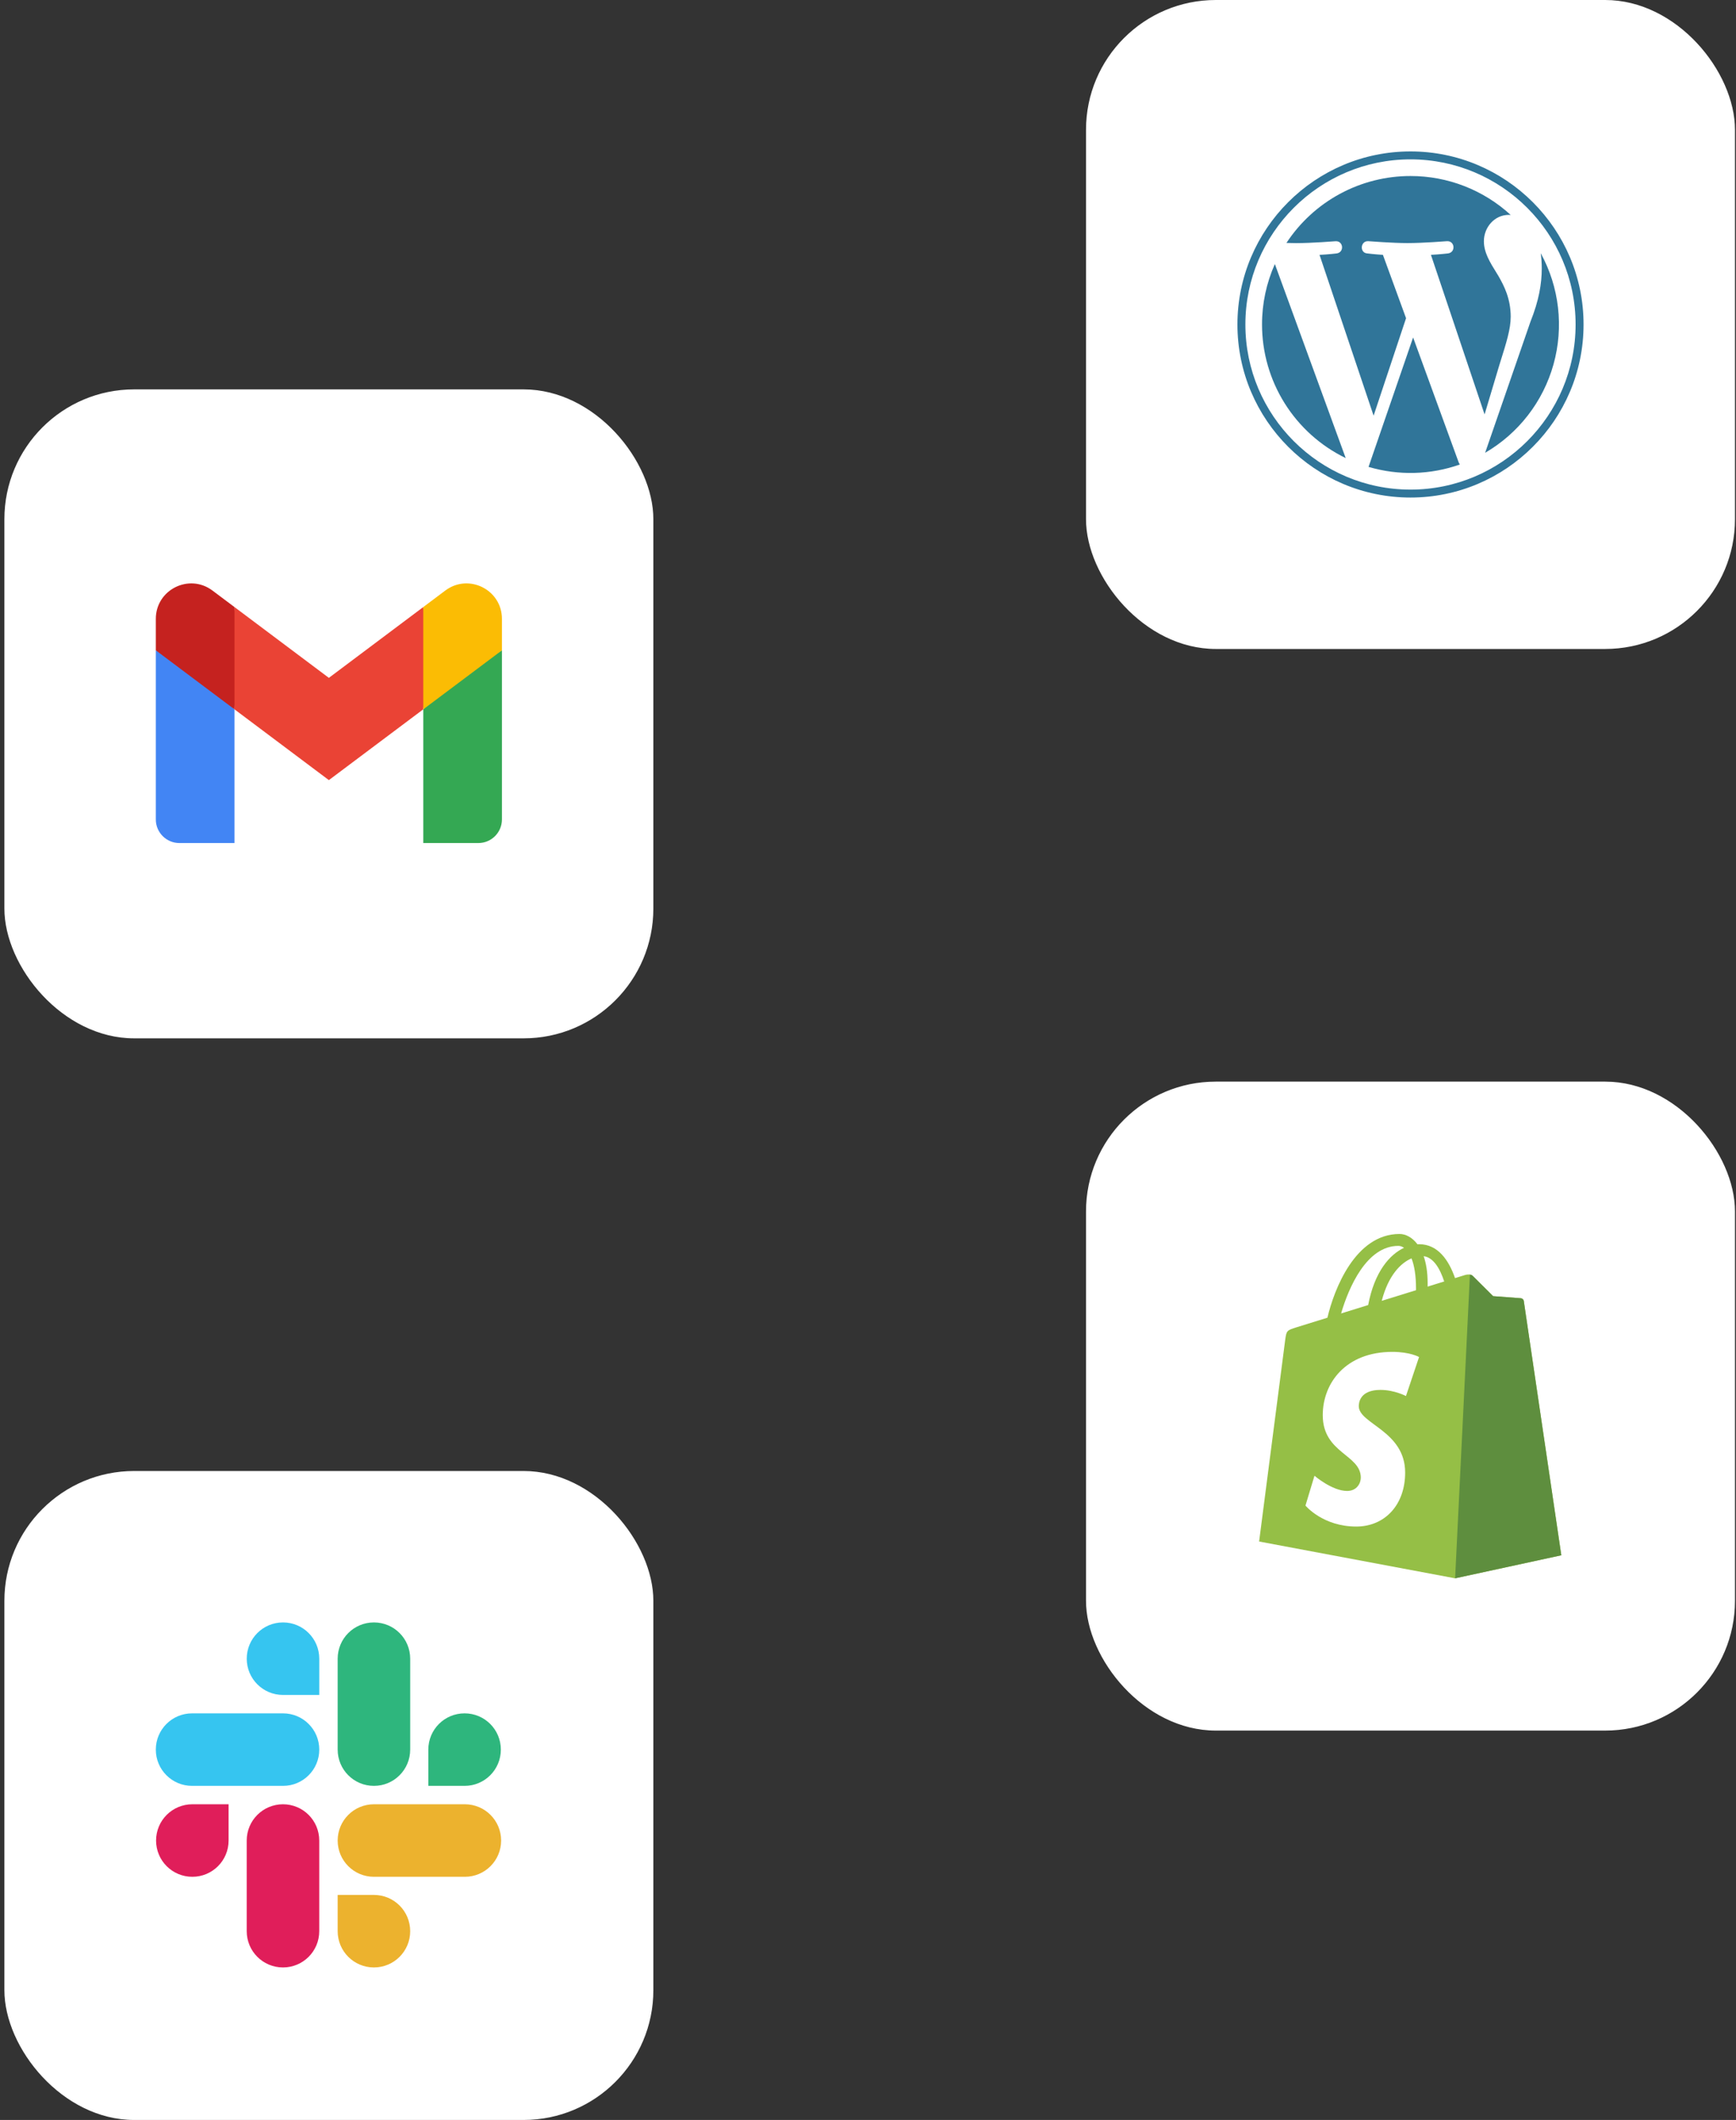
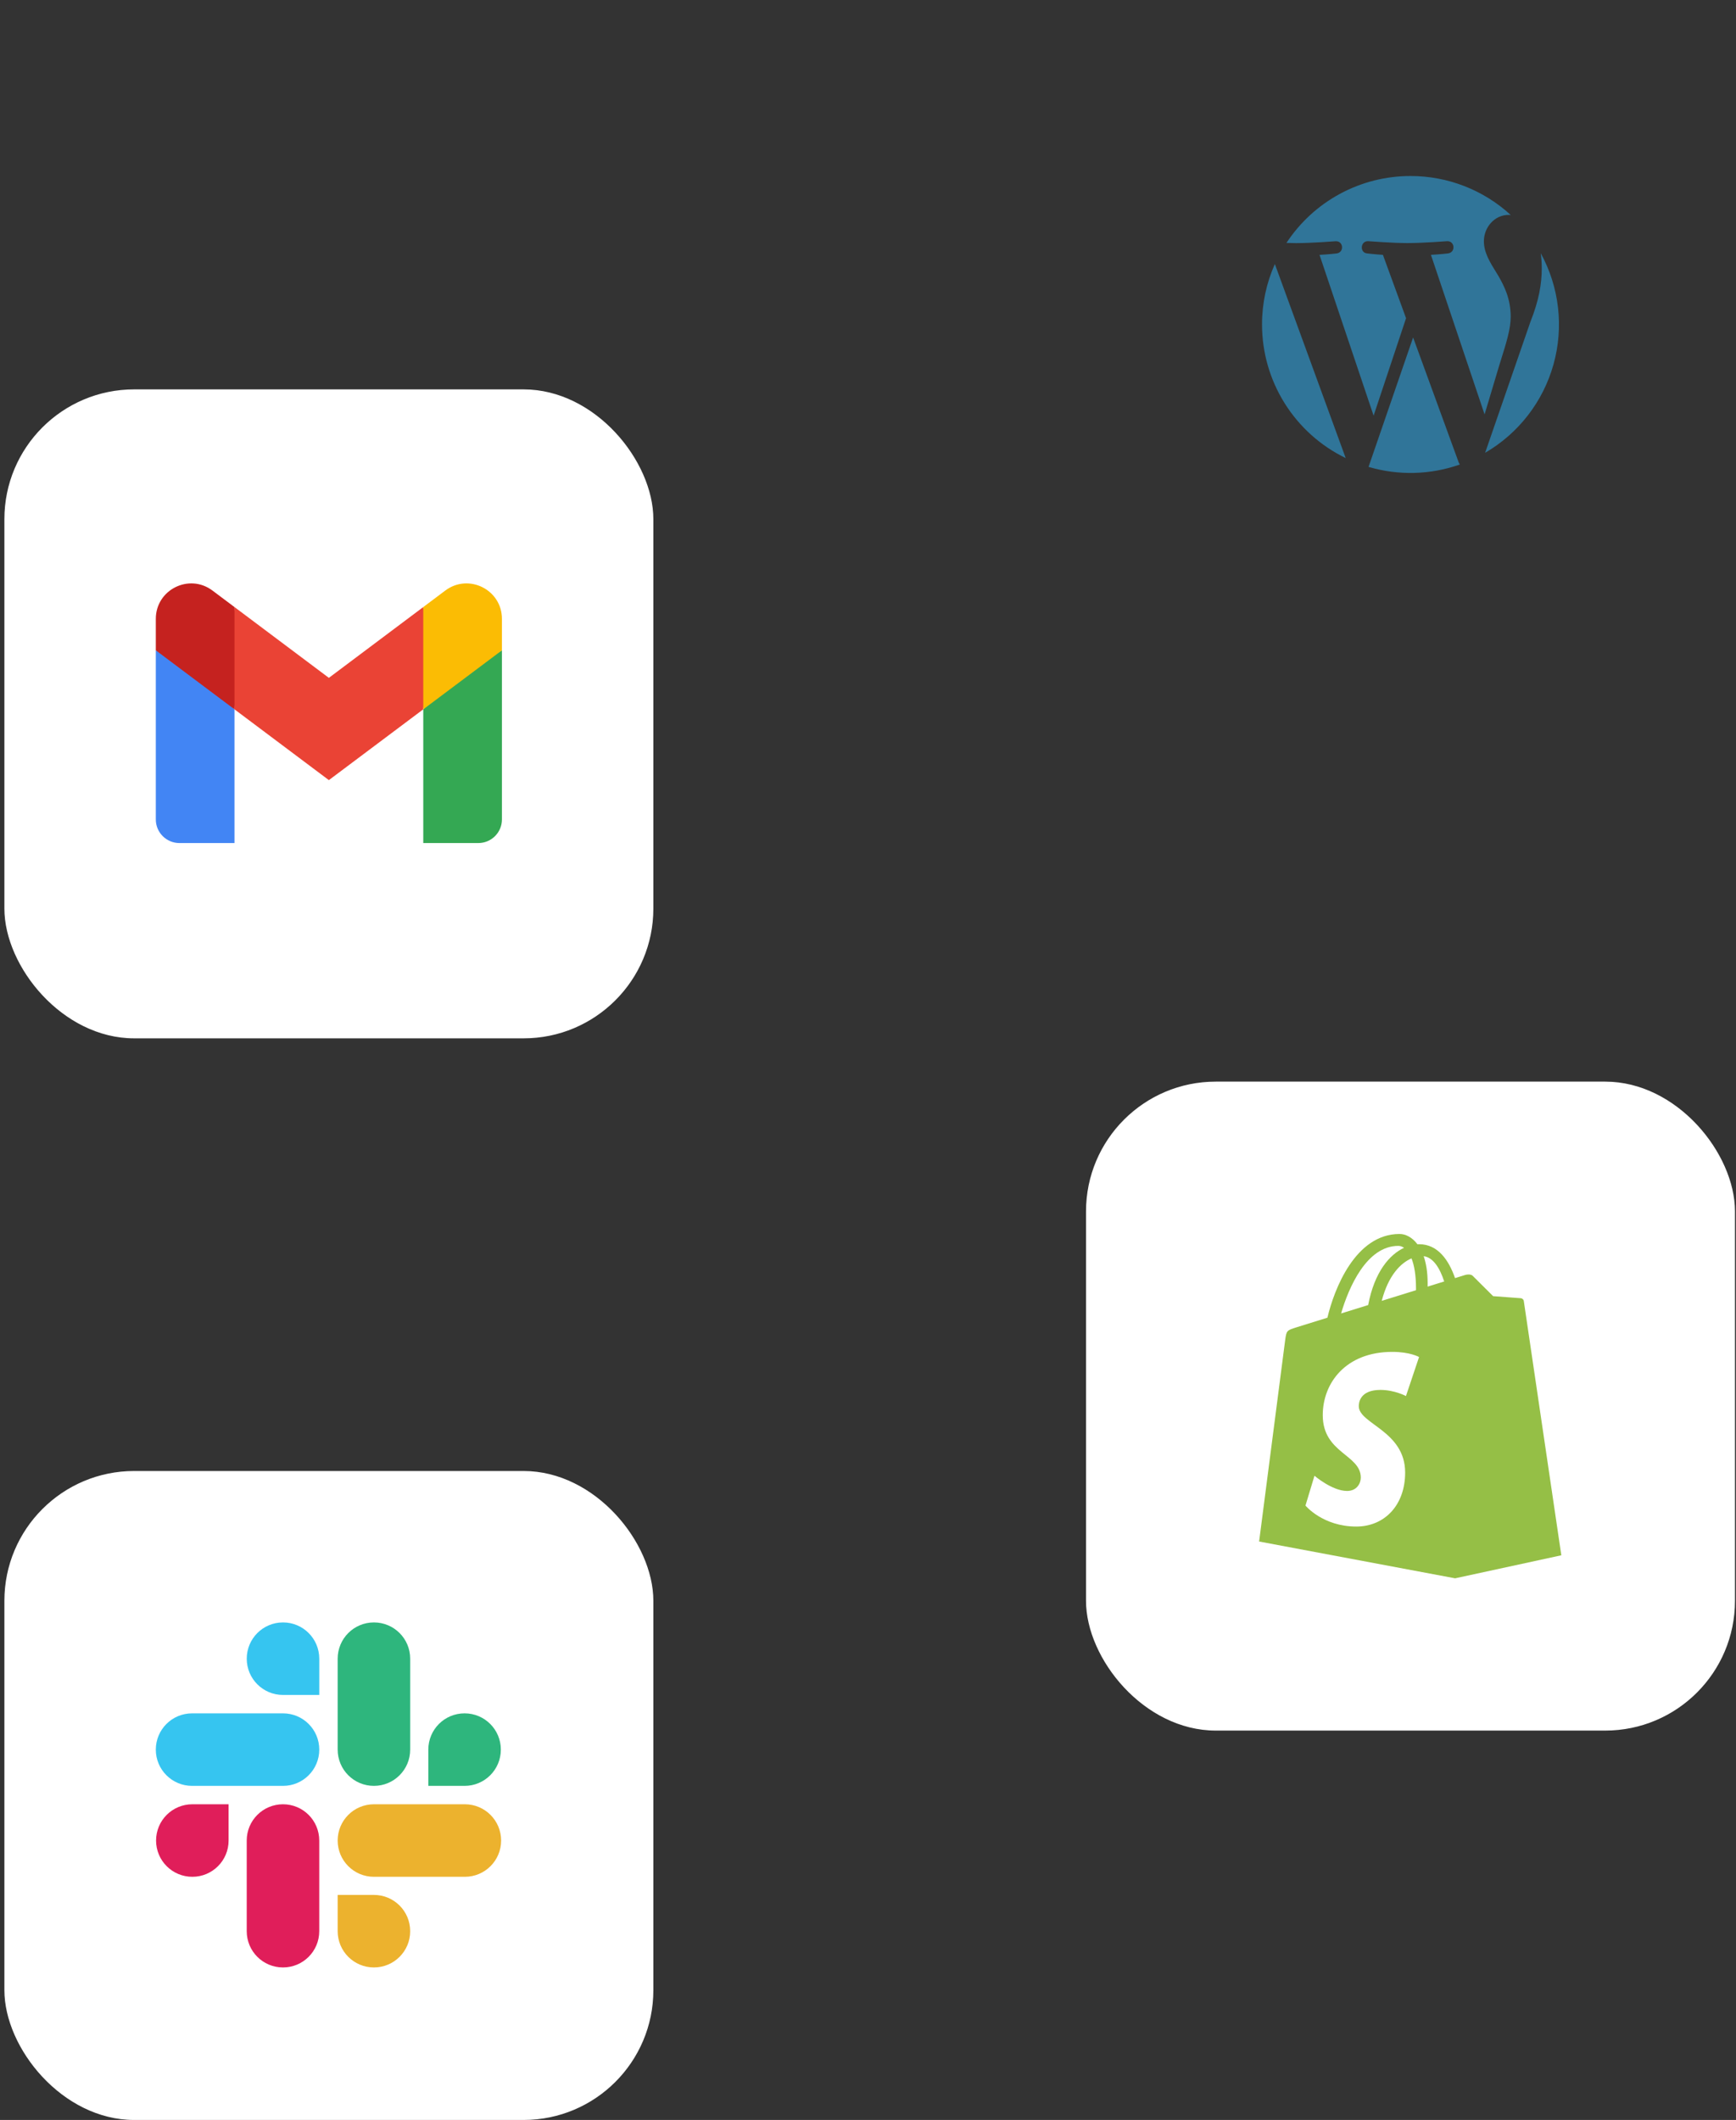
<svg xmlns="http://www.w3.org/2000/svg" width="321" height="392" viewBox="0 0 321 392" fill="none">
  <rect x="0" y="0" width="321" height="392" fill="#333333" stroke="none" />
-   <rect x="200.812" width="120" height="120" rx="24" fill="white" />
  <g clip-path="url(#clip0_1137_2096)">
    <path d="M279.343 58.611C279.343 55.219 278.123 52.871 277.079 51.043L276.759 50.523C275.491 48.483 274.383 46.691 274.383 44.603C274.383 42.083 276.295 39.731 278.991 39.731C279.071 39.731 279.147 39.739 279.223 39.743L279.347 39.755C274.292 35.111 267.676 32.539 260.811 32.547C256.262 32.545 251.784 33.674 247.78 35.834C243.776 37.994 240.372 41.116 237.875 44.919C238.515 44.939 239.127 44.955 239.643 44.955C242.511 44.955 246.955 44.607 246.955 44.607C248.435 44.519 248.611 46.691 247.131 46.867C247.131 46.867 245.647 47.043 243.991 47.127L253.991 76.863L259.991 58.839L255.711 47.123C254.235 47.035 252.835 46.863 252.835 46.863C251.355 46.775 251.531 44.511 253.007 44.599C253.007 44.599 257.543 44.947 260.239 44.947C263.111 44.947 267.559 44.599 267.559 44.599C269.039 44.511 269.211 46.687 267.731 46.863C267.731 46.863 266.243 47.035 264.591 47.123L274.511 76.631L277.247 67.483L277.463 66.791C278.543 63.351 279.339 60.811 279.339 58.607L279.343 58.611ZM233.359 59.999C233.359 65.154 234.81 70.205 237.546 74.574C240.283 78.942 244.193 82.453 248.831 84.703L235.731 48.823C234.163 52.34 233.354 56.148 233.359 59.999Z" fill="#307599" />
    <path d="M253.055 86.332L261.295 62.4L269.731 85.52C269.787 85.652 269.851 85.776 269.927 85.896C264.488 87.812 258.585 87.965 253.055 86.332ZM284.895 46.828C285.015 47.704 285.083 48.64 285.083 49.652C285.083 52.436 284.563 55.568 282.995 59.484L274.611 83.724C280.798 80.13 285.336 74.26 287.257 67.368C289.179 60.476 288.333 53.105 284.899 46.828H284.895Z" fill="#307599" />
-     <path fill-rule="evenodd" clip-rule="evenodd" d="M228.812 60C228.812 42.356 243.169 28 260.812 28C278.452 28 292.812 42.356 292.812 60C292.812 77.644 278.452 92 260.812 92C243.169 92 228.812 77.644 228.812 60ZM230.281 60C230.281 76.836 243.976 90.532 260.812 90.532C277.645 90.532 291.34 76.836 291.34 60C291.34 43.16 277.645 29.468 260.812 29.468C243.972 29.468 230.281 43.16 230.281 60Z" fill="#307599" />
  </g>
  <rect x="200.812" y="200" width="120" height="120" rx="24" fill="white" />
  <g clip-path="url(#clip1_1137_2096)">
    <path d="M281.763 240.569C281.719 240.249 281.439 240.072 281.208 240.052C279.503 239.924 277.798 239.796 276.093 239.67C276.093 239.67 272.7 236.296 272.328 235.922C271.956 235.549 271.228 235.663 270.946 235.746C270.904 235.758 270.204 235.975 269.047 236.333C267.914 233.066 265.914 230.064 262.396 230.064C262.299 230.064 262.199 230.068 262.099 230.074C261.099 228.748 259.859 228.172 258.789 228.172C250.593 228.172 246.678 238.437 245.45 243.654C242.266 244.642 240.003 245.345 239.714 245.436C237.937 245.995 237.88 246.051 237.647 247.729C237.471 249 232.82 285.039 232.82 285.039L269.062 291.843L288.7 287.586C288.7 287.586 281.806 240.889 281.763 240.569H281.763ZM267.044 236.954L263.978 237.905C263.979 237.689 263.98 237.476 263.98 237.243C263.98 235.212 263.698 233.577 263.247 232.281C265.06 232.509 266.267 234.576 267.044 236.954ZM260.998 232.684C261.502 233.949 261.83 235.765 261.83 238.215C261.83 238.341 261.829 238.455 261.828 238.571C259.834 239.19 257.666 239.862 255.494 240.537C256.714 235.821 259 233.543 260.998 232.684ZM258.563 230.374C258.917 230.374 259.274 230.495 259.615 230.73C256.988 231.968 254.173 235.087 252.984 241.316L247.978 242.869C249.37 238.118 252.677 230.374 258.563 230.374H258.563Z" fill="#95BF46" />
-     <path d="M281.206 240.05C279.501 239.922 277.796 239.795 276.091 239.668C276.091 239.668 272.699 236.294 272.326 235.921C272.187 235.782 271.999 235.71 271.803 235.68L269.062 291.84L288.698 287.584C288.698 287.584 281.804 240.887 281.761 240.567C281.717 240.247 281.437 240.07 281.206 240.05Z" fill="#5E8E3E" />
    <path d="M262.395 250.923L259.974 258.14C259.974 258.14 257.852 257.006 255.252 257.006C251.44 257.006 251.248 259.403 251.248 260.007C251.248 263.303 259.823 264.566 259.823 272.286C259.823 278.36 255.978 282.271 250.793 282.271C244.572 282.271 241.391 278.392 241.391 278.392L243.056 272.877C243.056 272.877 246.327 275.691 249.086 275.691C250.889 275.691 251.623 274.268 251.623 273.229C251.623 268.929 244.588 268.738 244.588 261.673C244.588 255.727 248.847 249.973 257.446 249.973C260.759 249.973 262.395 250.923 262.395 250.923Z" fill="white" />
  </g>
  <rect x="0.812" y="72" width="120" height="120" rx="24" fill="white" />
  <g clip-path="url(#clip2_1137_2096)">
    <path d="M43.358 155.887V131.159L35.689 124.143L28.812 120.25V151.523C28.812 153.937 30.769 155.887 33.176 155.887H43.358Z" fill="#4285F4" />
    <path d="M78.266 155.886H88.447C90.862 155.886 92.811 153.93 92.811 151.522V120.25L85.022 124.709L78.266 131.159V155.886Z" fill="#34A853" />
    <path d="M43.356 131.159L42.312 121.497L43.356 112.25L60.81 125.341L78.265 112.25L79.432 120.998L78.265 131.159L60.81 144.25L43.356 131.159Z" fill="#EA4335" />
    <path d="M78.266 112.251V131.16L92.811 120.251V114.433C92.811 109.036 86.651 105.96 82.339 109.196L78.266 112.251Z" fill="#FBBC04" />
    <path d="M28.812 120.251L35.502 125.269L43.358 131.16V112.251L39.285 109.197C34.965 105.96 28.812 109.037 28.812 114.433V120.251V120.251Z" fill="#C5221F" />
  </g>
  <rect x="0.812" y="272" width="120" height="120" rx="24" fill="white" />
  <g clip-path="url(#clip3_1137_2096)">
    <path d="M42.269 340.33C42.269 344.038 39.272 347.035 35.564 347.035C31.856 347.035 28.859 344.038 28.859 340.33C28.859 336.622 31.856 333.625 35.564 333.625H42.269V340.33L42.269 340.33ZM45.621 340.33C45.621 336.622 48.618 333.625 52.326 333.625C56.034 333.625 59.031 336.622 59.031 340.33V357.091C59.031 360.799 56.034 363.797 52.326 363.797C48.618 363.797 45.621 360.799 45.621 357.091V340.33V340.33Z" fill="#E01E5A" />
    <path d="M52.33 313.41C48.622 313.41 45.625 310.413 45.625 306.705C45.625 302.997 48.622 300 52.33 300C56.038 300 59.035 302.997 59.035 306.705V313.41H52.33L52.33 313.41ZM52.33 316.813C56.038 316.813 59.035 319.809 59.035 323.517C59.035 327.226 56.038 330.222 52.33 330.222H35.517C31.809 330.222 28.812 327.226 28.812 323.517C28.812 319.81 31.809 316.813 35.517 316.813H52.33H52.33Z" fill="#36C5F0" />
    <path d="M79.2 323.517C79.2 319.809 82.196 316.812 85.904 316.812C89.612 316.812 92.609 319.809 92.609 323.517C92.609 327.226 89.612 330.222 85.904 330.222H79.2V323.517V323.517ZM75.847 323.517C75.847 327.226 72.85 330.222 69.142 330.222C65.434 330.222 62.438 327.226 62.438 323.517V306.705C62.438 302.997 65.434 300 69.142 300C72.85 300 75.847 302.997 75.847 306.705V323.517L75.847 323.517Z" fill="#2EB67D" />
    <path d="M69.142 350.387C72.85 350.387 75.847 353.384 75.847 357.091C75.847 360.799 72.85 363.797 69.142 363.797C65.434 363.797 62.438 360.799 62.438 357.091V350.387H69.142H69.142ZM69.142 347.035C65.434 347.035 62.438 344.038 62.438 340.33C62.438 336.622 65.434 333.625 69.142 333.625H85.955C89.663 333.625 92.66 336.622 92.66 340.33C92.66 344.038 89.663 347.035 85.955 347.035H69.142H69.142Z" fill="#ECB22E" />
  </g>
  <defs>
    <clipPath id="clip0_1137_2096">
      <rect width="64" height="64" fill="white" transform="translate(228.812 28)" />
    </clipPath>
    <clipPath id="clip1_1137_2096">
      <rect width="56" height="64" fill="white" transform="translate(232.812 228)" />
    </clipPath>
    <clipPath id="clip2_1137_2096">
      <rect width="64" height="48.25" fill="white" transform="translate(28.812 107.875)" />
    </clipPath>
    <clipPath id="clip3_1137_2096">
      <rect width="64" height="64" fill="white" transform="translate(28.812 300)" />
    </clipPath>
  </defs>
</svg>